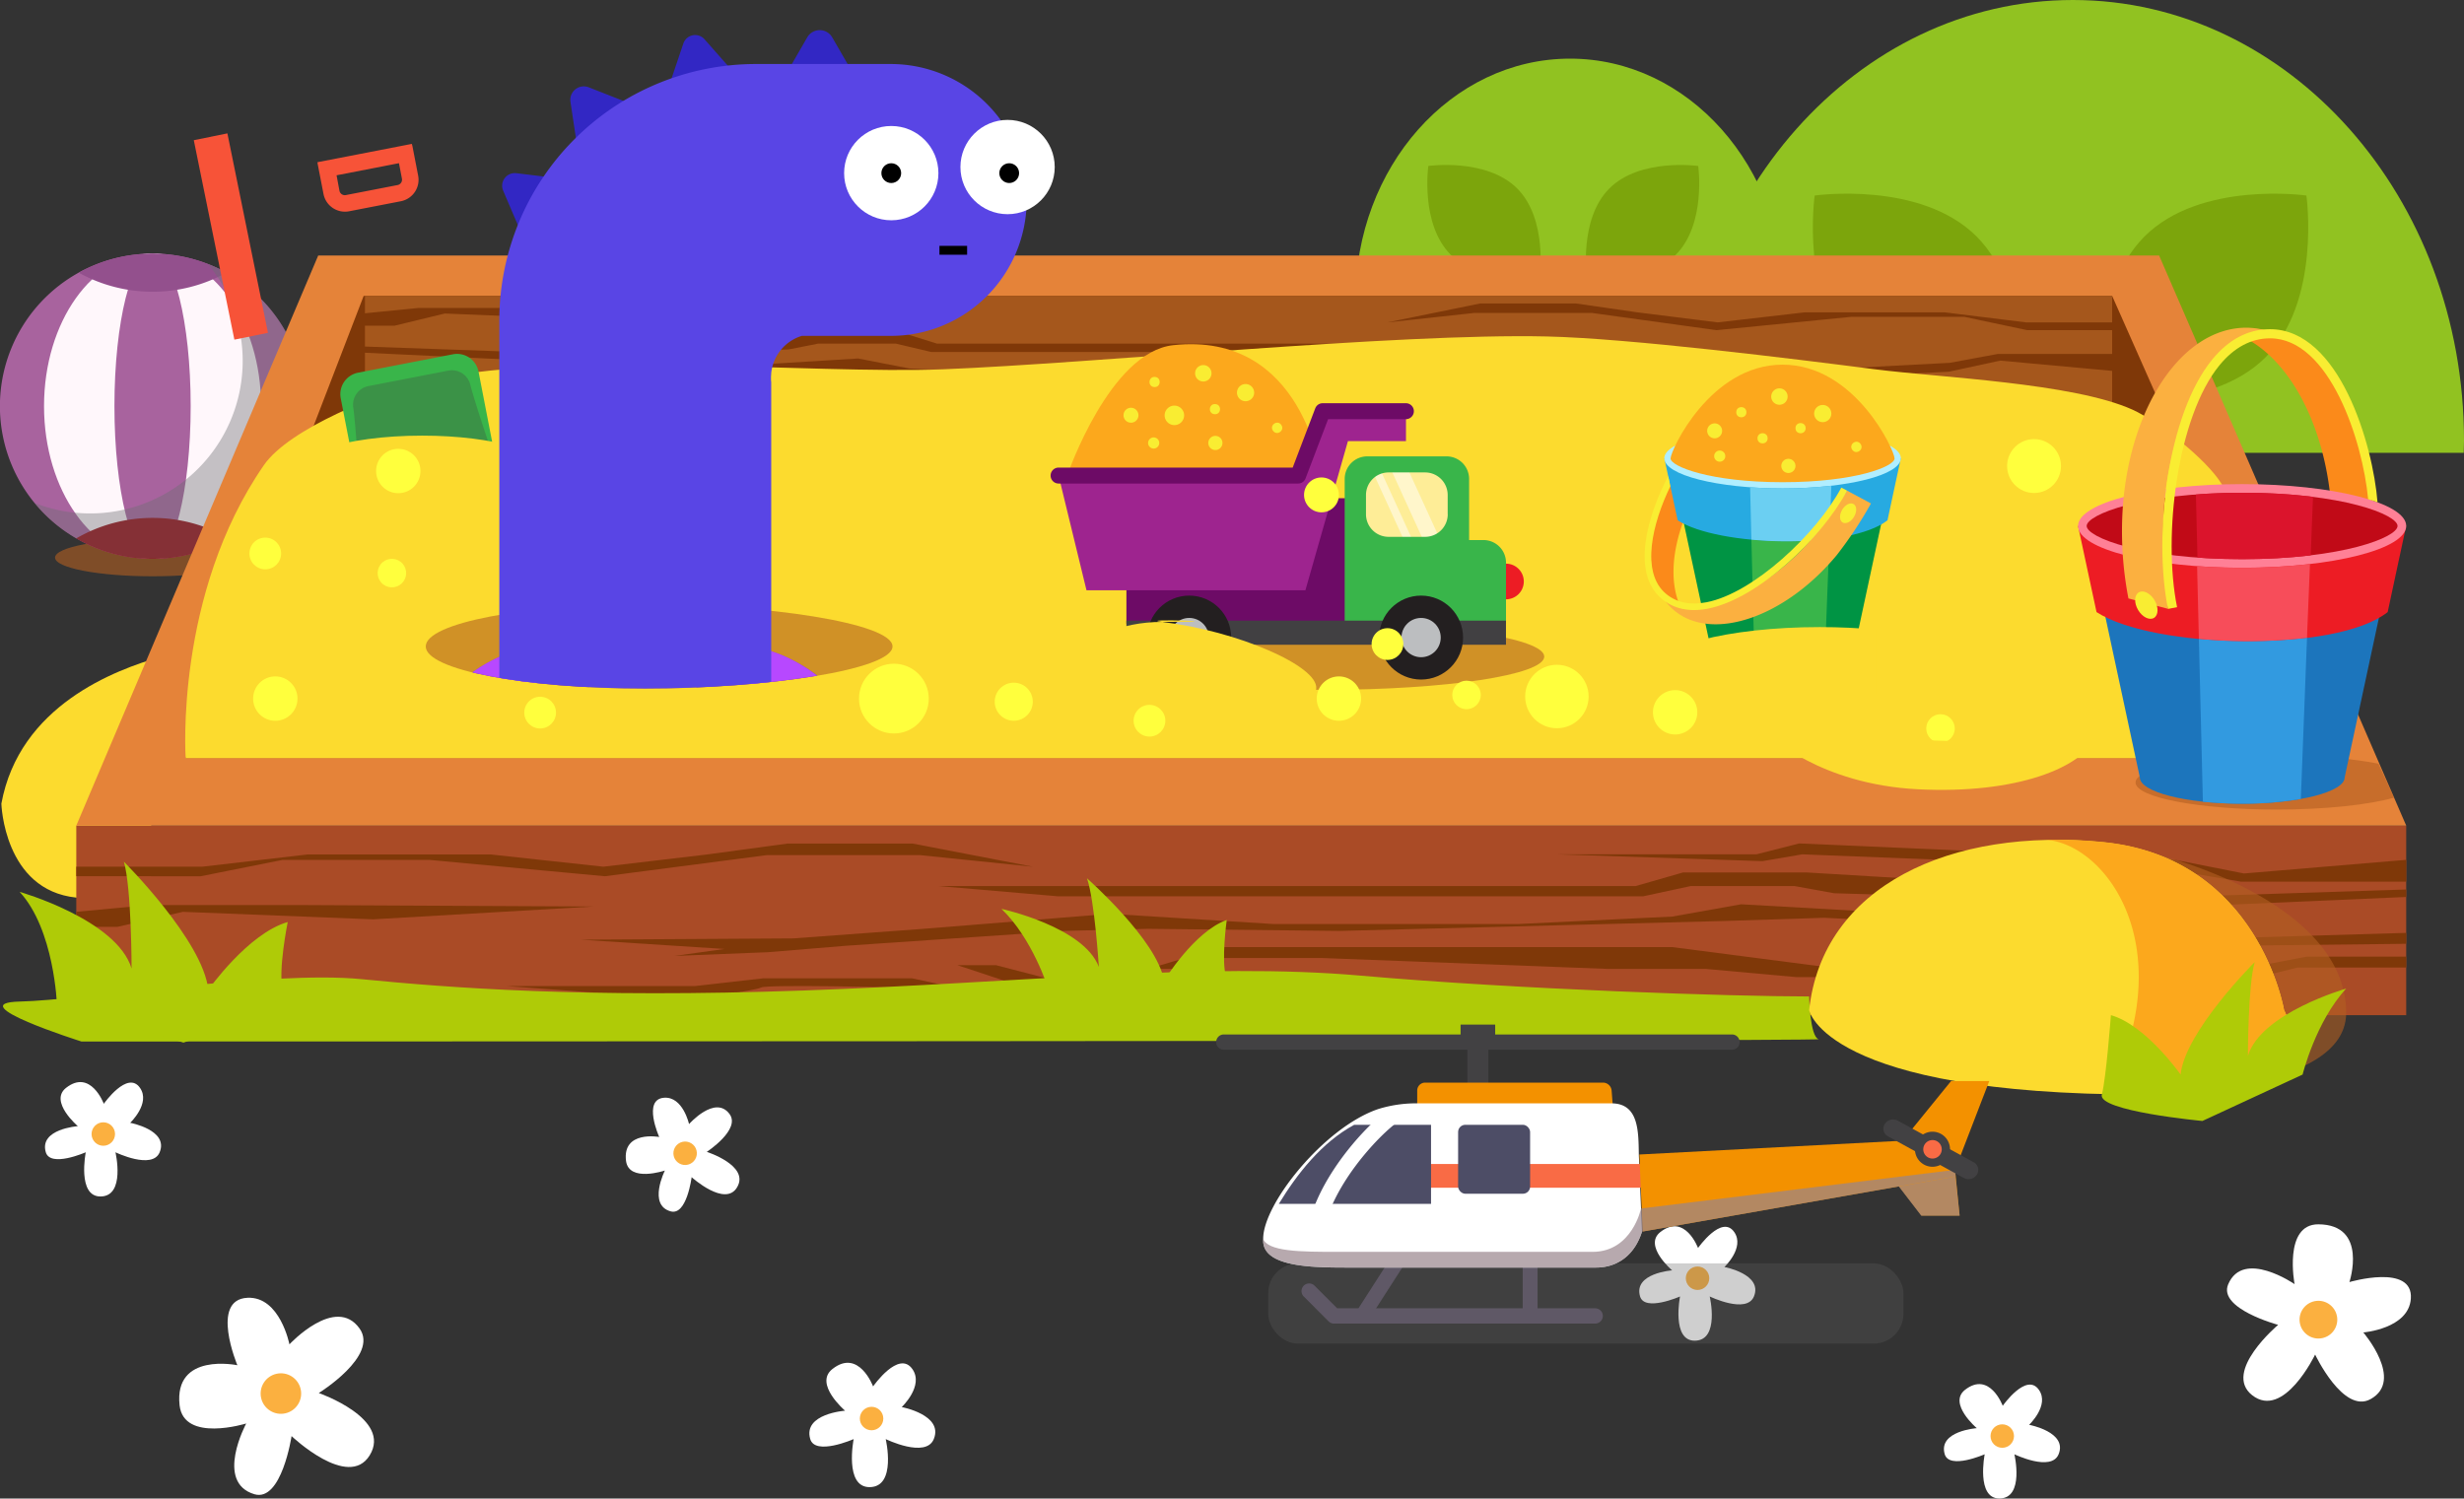
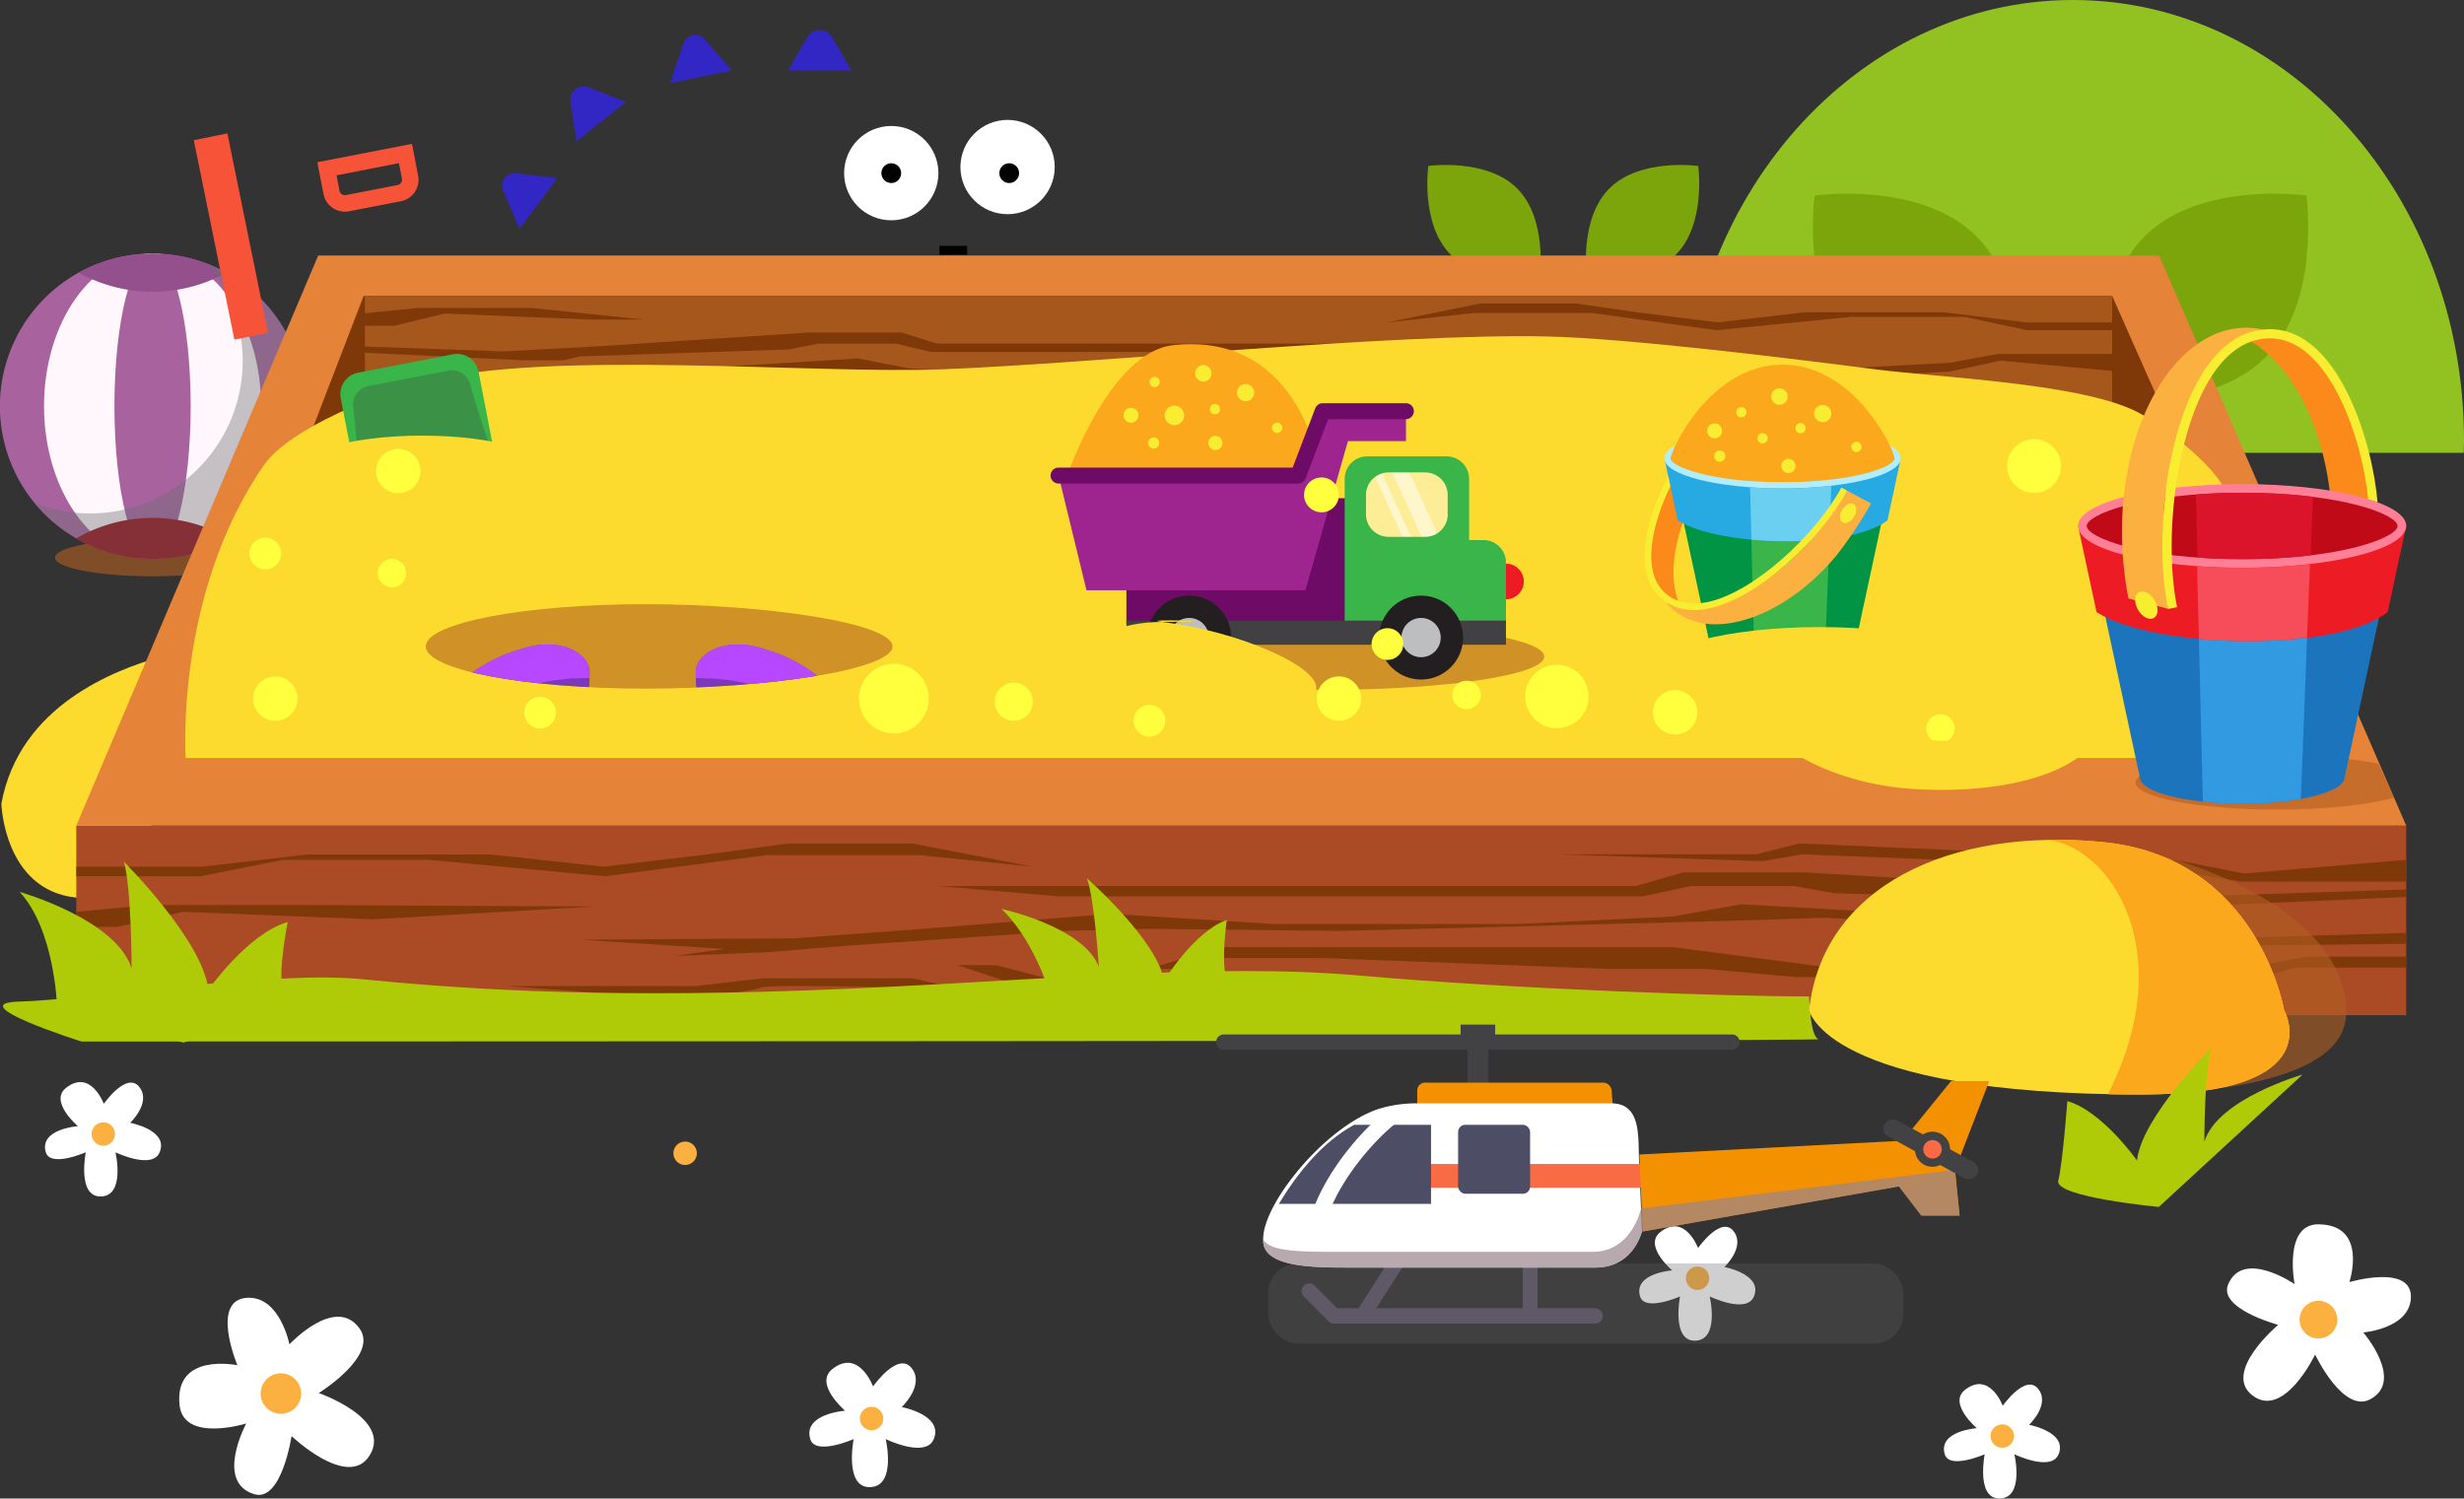
<svg xmlns="http://www.w3.org/2000/svg" viewBox="0 0 829.38 504.43">
  <rect x="0" y="0" width="829.38" height="504.43" fill="#333333" stroke="none" />
  <defs>
    <style>.cls-1,.cls-46,.cls-50{fill:none}.cls-2{isolation:isolate}.cls-3{fill:#91c221}.cls-4{fill:#7ca50c}.cls-5{fill:#b26022;opacity:.6}.cls-10,.cls-20,.cls-44,.cls-5,.cls-52{mix-blend-mode:multiply}.cls-6{fill:#a8639e}.cls-7{fill:#fff7fb}.cls-8{fill:#96060f}.cls-9{fill:#93508d}.cls-10{opacity:.4}.cls-11{fill:#6d6e71}.cls-12{fill:#fcdb2e}.cls-13{fill:#aa4b26}.cls-14{fill:#e58339}.cls-15{fill:#7f3808}.cls-16{fill:#a5571c}.cls-17{fill:#afcb07}.cls-18{fill:#f75338}.cls-19{fill:#39b54a}.cls-20,.cls-40{fill:#414042}.cls-20,.cls-44{opacity:.3}.cls-21,.cls-37{fill:#fff}.cls-22{fill:#fbb040}.cls-23{fill:#fb8a1a}.cls-24{fill:#009444}.cls-25{fill:#27aae1}.cls-26{fill:#b0eeff}.cls-27{fill:#fca81c}.cls-28{fill:#6bcff2}.cls-29{fill:#f9ed32}.cls-30{fill:#1c75bc}.cls-31{fill:#ed1c24}.cls-32{fill:#ff8096}.cls-33{fill:#c10a17}.cls-34{fill:#329ae0}.cls-35{fill:#f74d5a}.cls-36{fill:#db142c}.cls-37{opacity:.5}.cls-38{fill:#6d0b66}.cls-39{fill:#9e248f}.cls-41{fill:#231f20}.cls-42{fill:#bcbec0}.cls-43{fill:#ffff3d}.cls-45{fill:#5d5d5d}.cls-46{stroke:#5f5866;stroke-linecap:round;stroke-width:5px}.cls-46,.cls-50{stroke-miterlimit:10}.cls-47{fill:#424143}.cls-48{fill:#f39100}.cls-49{fill:#5f5866}.cls-50{stroke:#f96b45;stroke-width:7.99px}.cls-51{fill:#4d4d66}.cls-52{fill:#99858c;opacity:.7}.cls-53{fill:#f96b45}.cls-54{clip-path:url(#clip-path)}.cls-55{fill:#3227c4}.cls-56{fill:#7b38ba}.cls-57{fill:#b748ff}.cls-58{fill:#5945e5}.cls-59{fill:#9ec834}</style>
    <clipPath id="clip-path" transform="translate(-1103.31 -329.78)">
      <path class="cls-1" d="M1116.78 476.89c0-41.68 94.52-155.48 211.12-155.48S1539 435.21 1539 476.89c0-181.2-56.16 59.56-135.29 70.46 0 7.85-42.54 14.21-83.3 14.21s-73.81-6.36-73.81-14.21a2.88 2.88 0 0 1 .12-.79c-76.3-11.34-129.94-251.56-129.94-69.67z" />
    </clipPath>
  </defs>
  <title>obj-1</title>
  <g class="cls-2">
    <g id="Layer_1" data-name="Layer 1">
      <path class="cls-3" d="M1669.5 482.21c0-1.39-.09-2.76-.09-4.16 0-81.89 58.94-148.27 131.64-148.27s131.64 66.38 131.64 148.27c0 1.39-.06 2.77-.09 4.16h-263.1z" transform="translate(-1103.31 -329.78)" />
      <path class="cls-4" d="M1727.93 450.09c18.85 18.85 54.48 13.78 54.48 13.78s5.07-35.63-13.79-54.49-54.49-13.78-54.49-13.78-5.06 35.64 13.8 54.49zM1865.85 450.09c-18.85 18.85-54.49 13.78-54.49 13.78s-5.07-35.63 13.79-54.49 54.49-13.78 54.49-13.78 5.07 35.64-13.79 54.49z" transform="translate(-1103.31 -329.78)" />
-       <path class="cls-3" d="M1559.58 433.18c0-.76-.05-1.52-.05-2.28 0-44.95 32.35-81.38 72.26-81.38S1704 386 1704 430.9c0 .76 0 1.52-.05 2.28h-144.37z" transform="translate(-1103.31 -329.78)" />
      <path class="cls-4" d="M1591.65 415.56c10.35 10.35 29.91 7.57 29.91 7.57s2.78-19.56-7.57-29.91-29.91-7.57-29.91-7.57-2.78 19.56 7.57 29.91zM1667.36 415.56c-10.35 10.35-29.91 7.57-29.91 7.57s-2.78-19.56 7.57-29.91 29.91-7.57 29.91-7.57 2.77 19.56-7.57 29.91z" transform="translate(-1103.31 -329.78)" />
      <ellipse class="cls-5" cx="51.35" cy="187.7" rx="32.82" ry="6.29" />
      <path class="cls-6" d="M1206 466.5a51.36 51.36 0 1 1-51.36-51.35A51.35 51.35 0 0 1 1206 466.5z" transform="translate(-1103.31 -329.78)" />
      <ellipse class="cls-7" cx="51.35" cy="136.71" rx="36.53" ry="51.35" />
      <ellipse class="cls-6" cx="51.35" cy="136.71" rx="12.83" ry="51.35" />
      <path class="cls-8" d="M1129 511a51.28 51.28 0 0 0 51.34 0 51.28 51.28 0 0 0-51.34 0z" transform="translate(-1103.31 -329.78)" />
      <path class="cls-9" d="M1179.52 421.57a51.32 51.32 0 0 0-49.72 0 51.35 51.35 0 0 0 49.72 0z" transform="translate(-1103.31 -329.78)" />
      <path class="cls-10 cls-11" d="M1173.31 418.65a51.35 51.35 0 0 1-58.31 80.46 51.35 51.35 0 1 0 58.31-80.46z" transform="translate(-1103.31 -329.78)" />
      <path class="cls-12" d="M1157.66 550.8c-15.79 4.49-47.85 16.55-53.89 49.52 0 0 .83 29.1 25.21 31.61s28.68-40.56 28.68-40.56V550.8z" transform="translate(-1103.31 -329.78)" />
      <path class="cls-13" d="M25.68 277.92h784.25v63.81H25.68z" />
      <path class="cls-14" d="M107.11 86.01h619.65l83.17 191.91H25.68l81.43-191.91z" />
      <path class="cls-15" d="M779.87 255.16L710.95 99.61H122.41L62.5 255.16h717.37z" />
      <path class="cls-16" d="M122.84 99.61h588.11v49.3H122.84z" />
      <path class="cls-15" d="M809.93 296.78h-55.65l-21.61-3.67-66.88-3.21-59.16-2.31-13.38 2.29-68.94-2.29h66.88l14.41-3.67 126.56 5.52 23.14 4.59 54.63-4.59v7.34zM809.93 301.94l-73.66 3.21h-17.49l-7.21-1.6-94.25-2.87-13.27-2.41h-34.98l-15.95 3.44H356.08l-40.14-3.44h234.61l15.95-4.58h41.67l95.69 5.73 42.18 2.07 63.89-2.07v2.52zM809.93 322.03H776.4l-21.61 4.13h-135.3l-56.55-7.34H411.13l-12.35 3.67-12.35 3.67h11.32l14.4-3.67h32.93l96.21 3.67h32.92l30.36 2.75h155.88l12.86-3.21h36.62v-3.67zM25.68 291.75h42.39l35.51-4.13h61.51l38.01 4.13 35.01-4.13 27.01-3.67h42.01l40.51 7.8-38.01-3.9h-51.51l-54.52 7.11-59.02-5.5h-49.5l-27.52 5.5H25.68v-3.21zM25.68 306.94v5.05h13.88l22-5.05 64.02 2.53 74.22-4.32-100.22-.5H50.06l-24.38 2.29zM25.68 334.85v-5.04l44.43 2.52 45.27-2.52-35.24 5.04H25.68z" />
      <path class="cls-15" d="M809.93 317.7v-3.67l-62.86 1.84-39.09-4.59-121.94-6.88-23.1 4.13-52.01 2.52h-82.2l-55.16-3.44-62.76 5.05-43.74 3.22-71.51.44 48.29 3.12-16.83 2.34 31.45-1.25 26.39-2.18 73.07-4.98 28.5-.71 64.47.71 129.1-3.34 34.09-1.09 88.1 4.43 49.93 4.98 57.81-.65zM373.06 331.21l-15.92 2.52-15.83-2.52-19.08-6.32h12.99l24.36 6.32h13.48z" />
      <path class="cls-15" d="M1459.41 667.25c-1.22 0-22.33.73-22.33.73s-26.39-5.79-28.82-5.79-46.69-1.09-48.72 0-24 4.1-24 4.1l-61.71-4.58h63.33l23.14-2.62h49.93l27.61 5.89z" transform="translate(-1103.31 -329.78)" />
      <path class="cls-15" d="M714.1 119.14h-41.6l-16.15 2.99-49.99 2.62-44.22 1.89-10-1.87-51.52 1.87h49.99l10.76 2.99 94.6-4.5 17.3-3.74 40.83 3.74v-5.99zM121.49 118.67l55.06 2.62h13.08l5.38-1.31 70.45-2.35 9.92-1.96h26.14l11.92 2.81h147.28l29.99-2.81H315.37l-11.92-3.74H272.3l-71.52 4.68-31.53 1.68-47.76-1.68v2.06zM121.49 135.05h25.07l16.15 3.37h101.13l134.97-5.98 19.99 2.99h-24.61l-119.2 5.24H158.48l-9.61-2.62h-27.38v-3zM714.56 108.52h-32.59l-27.3-3.37h-47.29l-29.23 3.37-26.92-3.37-20.76-2.99h-32.3l-31.15 6.36 29.22-3.18h39.61l41.92 5.8 45.37-4.49h38.07l21.15 4.49h32.2v-2.62zM122.13 105.53v4.11h10.67l16.92-4.11 49.22 2.05h17.69l-37.69-3.92h-38.06l-18.75 1.87zM715.2 145.51v-4.11l-34.8 2.06-34.8-2.06 27.09 4.11h42.51zM121.49 131.52v-2.99l46.99 1.49 29.22-3.74 91.13-5.61 17.27 3.37 38.87 2.06h61.45l52.91 1.89h-69.48l-96.49-2.73-25.49-.88-65.85 3.61-37.32 4.06-43.21-.53z" />
      <path class="cls-15" d="M1615.31 470.2c.91 0 16.69.6 16.69.6s19.73-4.72 21.55-4.72 34.89-.89 36.41 0 17.9 3.35 17.9 3.35l46.12-3.74h-47.34l-17.3-2.14H1652l-20.63 4.81z" transform="translate(-1103.31 -329.78)" />
      <path class="cls-12" d="M1165.8 584.94s-3.76-55.14 26.35-98.6c8.61-12.42 38.92-24.26 53.55-28 42.39-11 131.34-2.53 175.09-4.25 50.82-2 152.3-12.2 203.14-11.05 27.75.63 83 7.52 110.5 11.05 21.76 2.79 66.7 4.58 86.7 13.6 8.8 4 24.58 16.49 29.75 24.65 32.3 50.94 19.68 92.65 19.68 92.65H1165.8z" transform="translate(-1103.31 -329.78)" />
      <path class="cls-17" d="M1712.25 665.21c-25.38 0-97.68-2.33-150.79-7s-114.1 2.39-187.82 5-118.8-.89-148.84-3.84-94.22 7.11-114.75 7.55 20.66 13.45 20.66 13.45 587.7 0 584.76-.78-3.22-14.38-3.22-14.38z" transform="translate(-1103.31 -329.78)" />
      <path class="cls-5" d="M1797.95 612.48c27.48 0 95.08 19.45 95.08 58.24 0 30.23-80 27.39-80 27.39z" transform="translate(-1103.31 -329.78)" />
      <path class="cls-18" transform="rotate(-11.5 -1087.975 6005.266)" d="M1229.93 396.72h11.54v68.51h-11.54z" />
      <path class="cls-19" d="M1223.85 455.23l31.91-6.19a7.36 7.36 0 0 1 8.62 5.82l5.09 26.23-46.36 9-5.11-26.24a7.36 7.36 0 0 1 5.85-8.62z" transform="translate(-1103.31 -329.78)" />
      <path class="cls-20" d="M1227.2 459.77l27.14-5.26a6.39 6.39 0 0 1 7.33 5c1.41 5.54 6.92 21.81 6.92 21.81l-44.5 8.63s-1.06-17.13-1.84-22.79a6.39 6.39 0 0 1 4.95-7.39z" transform="translate(-1103.31 -329.78)" />
      <path class="cls-18" d="M1210.3 385.29l1.9 9.79a7.36 7.36 0 0 0 8.62 5.82l17.42-3.38a7.36 7.36 0 0 0 5.82-8.62l-1.9-9.79a7.54 7.54 0 0 0-.24-.89l-31.75 6.16a7.16 7.16 0 0 0 .13.91zm6.3 3.5l21-4.08 1 5.2a1.84 1.84 0 0 1-1.46 2.16l-17.42 3.38a1.84 1.84 0 0 1-2.15-1.46z" transform="translate(-1103.31 -329.78)" />
      <path class="cls-12" d="M1276.11 488.37l-56.58 6.27-6.27-14c7.53-2.57 19.12-4.22 32.15-4.22 12.21 0 23.17 1.45 30.7 3.75v8.23z" transform="translate(-1103.31 -329.78)" />
      <path class="cls-21" d="M1138.25 701.34s8-11.43 12.19-5.35c3.62 5.21-3.31 11.75-3.31 11.75s13 2.42 9.92 9.92c-2.47 6-14.88 0-14.88 0s3.47 14.8-5 14.88c-7.94.08-5-14.88-5-14.88s-11.94 5.26-13.46-.05c-2.23-7.81 10.8-8.74 10.8-8.74s-9.72-8.28-4-12.87c8.3-6.55 12.74 5.34 12.74 5.34z" transform="translate(-1103.31 -329.78)" />
      <circle class="cls-22" cx="34.77" cy="381.74" r="3.95" />
      <path class="cls-21" d="M1777.43 803s8-11.43 12.19-5.35c3.62 5.21-3.31 11.75-3.31 11.75s13 2.42 9.92 9.92c-2.47 6-14.88 0-14.88 0s3.47 14.8-5 14.88c-7.94.08-5-14.88-5-14.88s-11.94 5.26-13.46-.05c-2.23-7.81 10.8-8.74 10.8-8.74s-9.72-8.28-4-12.87c8.31-6.53 12.74 5.34 12.74 5.34z" transform="translate(-1103.31 -329.78)" />
      <circle class="cls-22" cx="673.96" cy="483.41" r="3.95" />
      <path class="cls-21" d="M1674.87 749.88s8-11.43 12.19-5.35c3.62 5.21-3.31 11.75-3.31 11.75s13 2.42 9.93 9.92c-2.47 6-14.88 0-14.88 0s3.47 14.8-5 14.88c-7.94.08-5-14.88-5-14.88s-11.94 5.26-13.46-.05c-2.23-7.81 10.8-8.74 10.8-8.74s-9.72-8.28-4-12.87c8.29-6.54 12.73 5.34 12.73 5.34z" transform="translate(-1103.31 -329.78)" />
      <circle class="cls-22" cx="571.39" cy="430.28" r="3.95" />
      <path class="cls-21" d="M1183.21 789.35s-9.32-22.16 3.44-22.71c10.93-.47 14.08 15.67 14.08 15.67s15.52-16.71 23.62-5.31c6.53 9.18-13.74 21.7-13.74 21.7s24.78 8.61 17.12 21c-7.22 11.65-26.28-6.5-26.28-6.5s-3.35 22.26-12.5 19.57c-13.45-4-2.77-23.81-2.77-23.81s-21 6.53-22.42-6.12c-1.96-18 19.45-13.49 19.45-13.49z" transform="translate(-1103.31 -329.78)" />
      <circle class="cls-22" cx="1197.91" cy="798.99" r="6.82" transform="rotate(-57.66 346.57 1636.305)" />
      <path class="cls-21" d="M1894.12 761.35s21.5-6.32 20.68 5.56c-.7 10.18-16 11.4-16 11.4s13.86 16.12 2.45 22.44c-9.19 5.09-18.67-15-18.67-15s-10.56 22.05-21.21 13.67c-10-7.9 8.76-23.67 8.76-23.67s-20.27-5.42-16.82-13.63c5.06-12 22.35-.08 22.35-.08s-3.85-20.17 8-20.13c16.87.09 10.46 19.44 10.46 19.44z" transform="translate(-1103.31 -329.78)" />
      <circle class="cls-22" cx="1883.65" cy="773.95" r="6.35" transform="rotate(-51.23 988.15 1759.67)" />
-       <path class="cls-21" d="M1325.2 712.51s-5.72-12.7 1.66-13.21c6.33-.44 8.38 8.87 8.38 8.87s8.75-9.91 13.61-3.42c3.92 5.22-7.64 12.77-7.64 12.77s14.48 4.62 10.22 11.9c-4 6.86-15.32-3.38-15.32-3.38s-1.61 12.94-7 11.52c-7.85-2.09-2-13.76-2-13.76s-12.09 4.09-13.08-3.22c-1.3-10.37 11.17-8.07 11.17-8.07z" transform="translate(-1103.31 -329.78)" />
      <circle class="cls-22" cx="1333.85" cy="717.89" r="3.95" transform="rotate(-59.1 491.476 1526.053)" />
      <path class="cls-5" d="M1246.62 547.38c0 7.85 33 14.21 73.81 14.21s83.3-6.36 83.3-14.21-42.54-14.21-83.3-14.21-73.81 6.36-73.81 14.21z" transform="translate(-1103.31 -329.78)" />
      <ellipse class="cls-5" cx="445.98" cy="221.02" rx="73.81" ry="11.19" />
      <path class="cls-23" d="M1683 483.33h-12.57c-13.53 19.68-15.53 41.74-3.87 51.4a19 19 0 0 0 4.28 2.66c-8.51-12.11-3.95-34.65 11.64-53.47z" transform="translate(-1103.31 -329.78)" />
      <path class="cls-24" d="M1665.82 486.05l12.67 59c0 3.52 11.12 6.37 24.83 6.37s24.84-2.85 24.84-6.37l12.67-59h-75z" transform="translate(-1103.31 -329.78)" />
      <path class="cls-25" d="M1663.53 484.06l4.48 20.86c13.65 8.88 58 10 70.63 0l4.48-20.86h-79.59z" transform="translate(-1103.31 -329.78)" />
      <ellipse class="cls-26" cx="600.01" cy="154.27" rx="39.8" ry="10.14" />
      <path class="cls-27" d="M1703.32 492.1c-24.39 0-37.7-5.32-37.7-8s13.31-31.57 37.7-31.57 37.7 28.84 37.7 31.57-13.3 8-37.7 8z" transform="translate(-1103.31 -329.78)" />
      <path class="cls-19" d="M1692.83 511.44l1 39.5a90.74 90.74 0 0 0 9.5.48 82.05 82.05 0 0 0 14.26-1.16l1.5-39.09a124.73 124.73 0 0 1-26.26.27z" transform="translate(-1103.31 -329.78)" />
      <path class="cls-28" d="M1692.4 493.81l.43 17.63a124.73 124.73 0 0 0 26.22-.26l.69-17.89a144 144 0 0 1-16.44.91c-3.78 0-7.44-.14-10.9-.39z" transform="translate(-1103.31 -329.78)" />
      <path class="cls-22" d="M1663.51 531.6a19 19 0 0 0 3.41 3.72c12.82 10.63 37.29 2.26 54.66-18.7a136.33 136.33 0 0 0 11.5-17.37l-8-4.29c-3.23 4.48-6.94 10.19-11.16 15.28-15.62 18.81-36.92 27.47-50.41 21.36z" transform="translate(-1103.31 -329.78)" />
      <ellipse class="cls-29" cx="1725.46" cy="502.65" rx="3.61" ry="2.32" transform="rotate(-59.07 882.654 1311.44)" />
      <path class="cls-29" d="M1723.1 493.91c-8.41 15.68-29.58 35.51-45.32 38.59-5.52 1.08-10.11.14-13.65-2.8-8.73-7.24-4.61-23.82 1.42-36.25l-.73-3.4c-6.88 13.07-12.71 32.57-2.11 41.35 4.08 3.38 9.29 4.48 15.49 3.26 16.82-3.29 38.19-23.57 46.85-39.72z" transform="translate(-1103.31 -329.78)" />
      <circle class="cls-29" cx="598.95" cy="133.49" r="2.77" />
      <circle class="cls-29" cx="1728.18" cy="480.2" r="1.71" transform="rotate(-36.99 683.596 1964.514)" />
      <circle class="cls-29" cx="586.13" cy="138.76" r="1.71" />
      <circle class="cls-29" cx="577.15" cy="145.03" r="2.52" />
      <circle class="cls-29" cx="606.07" cy="144.13" r="1.71" />
      <circle class="cls-29" cx="578.86" cy="153.54" r="1.88" />
      <circle class="cls-29" cx="613.53" cy="139.21" r="2.9" />
      <circle class="cls-29" cx="601.97" cy="156.83" r="2.39" />
      <circle class="cls-29" cx="593.28" cy="147.54" r="1.71" />
      <path class="cls-12" d="M1667.84 563.35h67v-21.62c-5.93-.56-12.31-.86-19-.86-31.1 0-56.31 6.61-56.31 14.77.03 2.82 3.06 5.46 8.31 7.71z" transform="translate(-1103.31 -329.78)" />
      <path class="cls-5" d="M1903.89 586.85c-8.65-1.72-20.78-2.78-34.21-2.78-26.26 0-47.55 4.08-47.55 9.11s21.29 9.11 47.55 9.11c16.44 0 30.93-1.6 39.47-4z" transform="translate(-1103.31 -329.78)" />
      <path class="cls-23" d="M1888.34 508.81c0-33.91-15.1-62-34.92-67.44a26.29 26.29 0 0 1 6.93-1c23.11 0 41.85 30.62 41.85 68.4s-18.74 68.4-41.85 68.4a26.29 26.29 0 0 1-6.93-1c19.82-5.32 34.92-33.45 34.92-67.36z" transform="translate(-1103.31 -329.78)" />
      <path class="cls-30" d="M1806 509.6l17.58 81.88c0 4.88 15.43 8.84 34.47 8.84s34.47-4 34.47-8.84l17.58-81.88H1806z" transform="translate(-1103.31 -329.78)" />
      <path class="cls-31" d="M1802.78 506.82l6.22 29c18.95 12.33 80.49 13.89 98 0l6.22-29h-110.44z" transform="translate(-1103.31 -329.78)" />
      <ellipse class="cls-32" cx="754.7" cy="177.04" rx="55.23" ry="14.08" />
      <path class="cls-33" d="M1858 518c-33.85 0-52.32-7.38-52.32-11.17s18.47-11.17 52.32-11.17 52.32 7.38 52.32 11.17S1891.86 518 1858 518z" transform="translate(-1103.31 -329.78)" />
      <path class="cls-34" d="M1843.45 544.83l1.35 54.82a125.75 125.75 0 0 0 13.18.67 114 114 0 0 0 19.79-1.6l2.08-54.25a173.16 173.16 0 0 1-36.4.36z" transform="translate(-1103.31 -329.78)" />
      <path class="cls-35" d="M1842.85 520.36l.6 24.47a173.16 173.16 0 0 0 36.39-.36l1-24.83a199.84 199.84 0 0 1-22.84 1.26c-5.27 0-10.34-.19-15.15-.54z" transform="translate(-1103.31 -329.78)" />
      <path class="cls-36" d="M1858.17 495.65c-5.68 0-10.92.21-15.72.58l.26 10.59.07 2.78.19 7.86c4.66.34 9.72.53 15.2.53a195.26 195.26 0 0 0 22.93-1.27l.27-7.12.11-2.78.38-9.81a193.69 193.69 0 0 0-23.69-1.36z" transform="translate(-1103.31 -329.78)" />
      <path class="cls-22" d="M1866.35 441.09a26.29 26.29 0 0 0-6.93-1c-23.11 0-41.85 30.62-41.85 68.4a118.78 118.78 0 0 0 2.17 22.74l13.31 3.48c-.51-7.65-1.61-17-1.61-26.22 0-33.86 15.1-61.99 34.91-67.4z" transform="translate(-1103.31 -329.78)" />
      <path class="cls-29" d="M1833.05 534.76c-5-24.93-.18-65.53 14.88-83.94 5.55-6.79 12.1-10.23 19.45-10.23 23.38 0 34.7 39 36.2 58.28l-1.35-.48-1.81-.58c-1.8-19.53-13-54.14-33-54.14-6.38 0-12.12 3.06-17.06 9.1-14.1 17.24-19.15 57.18-14.25 81.38z" transform="translate(-1103.31 -329.78)" />
      <ellipse class="cls-29" cx="1825.04" cy="525.5" rx="3.22" ry="5" transform="rotate(-30.7 687.617 2372.895)" />
      <path class="cls-37" d="M458.44 157.68h30.86v25.82h-30.86z" />
      <path class="cls-27" d="M1462.68 489.43s14.2-41.12 35.5-43.45c43.94-4.82 49.77 43.45 49.77 43.45h-85.27z" transform="translate(-1103.31 -329.78)" />
      <path class="cls-31" d="M1610.22 519.52a6 6 0 1 1 0 12v-12z" transform="translate(-1103.31 -329.78)" />
      <path class="cls-37" d="M479.98 183.78h5.76l-12.55-27.41h-5.75l12.54 27.41zM473.71 184.29h2.88l-12.54-27.41h-2.88l12.54 27.41z" />
      <path class="cls-38" d="M379.15 167.71h73.92v42.24h-73.92z" />
      <path class="cls-19" d="M1602.62 511.57h-4.81V491a7.6 7.6 0 0 0-7.6-7.6h-26.68a7.6 7.6 0 0 0-7.6 7.6v48.72h54.3v-20.54a7.6 7.6 0 0 0-7.61-7.61zm-12-8.68a7.6 7.6 0 0 1-7.6 7.6h-12.32a7.6 7.6 0 0 1-7.6-7.6v-6.48a7.6 7.6 0 0 1 7.6-7.6h12.3a7.6 7.6 0 0 1 7.6 7.6v6.48z" transform="translate(-1103.31 -329.78)" />
      <path class="cls-39" d="M365.71 198.69h73.69l14.31-50.19h19.54v-10.09h-28.03l-8.24 21.67h-80.66l9.39 38.61z" />
      <path class="cls-38" d="M1540.28 492.55h-80.65a2.68 2.68 0 0 1 0-5.37h78.8l7.59-19.94a2.68 2.68 0 0 1 2.51-1.73h28a2.68 2.68 0 0 1 0 5.37h-26.18l-7.59 19.94a2.68 2.68 0 0 1-2.48 1.73z" transform="translate(-1103.31 -329.78)" />
      <path class="cls-40" d="M379.15 208.92h127.76v8.12H379.15z" />
      <circle class="cls-41" cx="400.29" cy="214.62" r="14.13" />
      <circle class="cls-42" cx="400.29" cy="214.62" r="6.61" />
      <circle class="cls-41" cx="478.34" cy="214.62" r="14.13" />
      <circle class="cls-42" cx="478.34" cy="214.62" r="6.61" />
      <circle class="cls-29" cx="1508.24" cy="455.4" r="2.77" transform="rotate(-86.79 782.258 873.936)" />
      <circle class="cls-29" cx="1533.18" cy="473.75" r="1.71" transform="rotate(-33.78 438.547 2125.71)" />
      <circle class="cls-29" cx="1492.05" cy="458.41" r="1.71" transform="rotate(-86.8 765.952 876.913)" />
      <circle class="cls-29" cx="1484" cy="469.57" r="2.52" transform="rotate(-86.8 757.97 888.033)" />
      <circle class="cls-29" cx="1512.34" cy="467.54" r="1.71" transform="rotate(-86.8 786.262 886.033)" />
      <circle class="cls-29" cx="1491.56" cy="478.87" r="1.88" transform="rotate(-86.8 765.59 897.313)" />
      <circle class="cls-29" cx="1522.48" cy="461.92" r="2.9" transform="rotate(-86.8 796.517 880.357)" />
      <circle class="cls-29" cx="1512.34" cy="478.87" r="2.39" transform="rotate(-86.79 786.33 897.416)" />
      <circle class="cls-29" cx="1498.5" cy="469.57" r="3.29" transform="rotate(-86.8 772.547 887.997)" />
      <path class="cls-12" d="M1494.46 539.13c29.08 0-9.77-1.18 0 0 25.28 3 52.8 14.91 51.88 22.49s-29.91 8-55.19 5c-8.59-1-30.56-2.71-37.28-4.77.01-.05 11.51-22.72 40.59-22.72z" transform="translate(-1103.31 -329.78)" />
      <circle class="cls-43" cx="524.05" cy="234.46" r="10.68" />
      <circle class="cls-43" cx="341.23" cy="236.21" r="6.41" />
      <circle class="cls-43" cx="493.63" cy="233.93" r="4.8" />
      <circle class="cls-43" cx="653.17" cy="245.22" r="4.8" />
      <circle class="cls-43" cx="1235.24" cy="522.73" r="4.8" transform="rotate(-53.03 353.038 1463.56)" />
      <circle class="cls-43" cx="134.06" cy="158.55" r="7.47" />
      <circle class="cls-43" cx="300.88" cy="235.16" r="11.74" />
      <circle class="cls-43" cx="92.67" cy="235.16" r="7.47" />
      <circle class="cls-43" cx="89.29" cy="186.31" r="5.34" />
      <circle class="cls-43" cx="467.02" cy="216.8" r="5.34" />
      <circle class="cls-43" cx="181.81" cy="239.88" r="5.34" />
      <circle class="cls-43" cx="444.81" cy="166.59" r="5.87" />
      <circle class="cls-43" cx="1667.23" cy="569.67" r="7.47" transform="rotate(-53.03 784.92 1510.52)" />
      <circle class="cls-43" cx="450.68" cy="235.16" r="7.47" />
      <circle class="cls-43" cx="386.91" cy="242.61" r="5.34" />
      <circle class="cls-43" cx="684.66" cy="156.88" r="9.07" />
      <path class="cls-21" d="M1397.19 796.48s8.65-12.43 13.24-5.82c3.94 5.66-3.6 12.77-3.6 12.77s14.12 2.63 10.79 10.78c-2.69 6.57-16.18 0-16.18 0s3.77 16.08-5.39 16.17c-8.63.09-5.4-16.17-5.4-16.17s-13 5.72-14.63-.06c-2.43-8.49 11.74-9.5 11.74-9.5s-10.56-9-4.3-14c8.91-7.09 13.73 5.83 13.73 5.83z" transform="translate(-1103.31 -329.78)" />
      <path class="cls-17" d="M1122.48 668s-.86-25.32-12.56-38c0 0 32.67 9.3 37.68 25.79 0 0 0-27.06-2.59-35.94 0 0 26.74 26.64 28.41 43.13 0 0 13.37-19 26.74-22.83 0 0-3.34 16.49-1.67 22.83s-33.42 17.76-33.42 17.76zM1456.07 662.35s-5.24-16.66-15.66-26.62c0 0 27.72 6 32.77 19.53 0 0-1.42-22.56-4-29.83 0 0 23.69 20.81 25.95 34.47 0 0 10.15-16.56 21.1-20.44 0 0-1.92 13.92-.2 19.12S1489 675.14 1489 675.14z" transform="translate(-1103.31 -329.78)" />
      <path class="cls-12" d="M1872.11 669.81s-8.5-51.14-60.53-56.49-94.87 15-99.32 56.49c0 0 5.3 28.41 112.16 28.41 63.92 0 47.69-28.41 47.69-28.41z" transform="translate(-1103.31 -329.78)" />
      <path class="cls-27" d="M1813 698.1c.38-1 .79-1.93 1.28-3 22.44-47.42-2.1-81-22.18-82.62a154.64 154.64 0 0 1 19.49.79c52 5.36 60.53 56.49 60.53 56.49s16.24 28.41-47.69 28.41c-3.97.05-7.77.01-11.43-.07z" transform="translate(-1103.31 -329.78)" />
      <path class="cls-12" d="M1808.78 577.73c-4.4 10.4-26.58 19.43-59.88 17.74s-50-18.27-50-18.27l60 2 47.08-4.24z" transform="translate(-1103.31 -329.78)" />
-       <path class="cls-17" d="M1878.36 691.5s4.4-17.81 14.67-28.94c0 0-28.67 8.16-33.07 22.63 0 0 0-23.75 2.27-31.54 0 0-23.47 23.38-24.93 37.85 0 0-11.73-16.7-23.46-20 0 0-1.59 21.2-3.05 26.76s33.85 8.86 33.85 8.86z" transform="translate(-1103.31 -329.78)" />
+       <path class="cls-17" d="M1878.36 691.5c0 0-28.67 8.16-33.07 22.63 0 0 0-23.75 2.27-31.54 0 0-23.47 23.38-24.93 37.85 0 0-11.73-16.7-23.46-20 0 0-1.59 21.2-3.05 26.76s33.85 8.86 33.85 8.86z" transform="translate(-1103.31 -329.78)" />
      <circle class="cls-22" cx="293.37" cy="477.51" r="3.95" />
      <rect class="cls-44 cls-45" x="426.88" y="425.29" width="213.81" height="27" rx="10" ry="10" />
      <path class="cls-46" d="M515.04 425.29v16.1M469.93 425.29l-10.34 16.1" />
      <path class="cls-47" d="M493.92 349.06h7.07v18.07h-7.07z" />
      <path class="cls-47" d="M491.63 344.9h11.65v6.25h-11.65z" />
      <path class="cls-47" d="M1512.67 680.57a2.57 2.57 0 0 0 2.57 2.57h171.06a2.57 2.57 0 0 0 2.57-2.57 2.57 2.57 0 0 0-2.57-2.57h-171.06a2.57 2.57 0 0 0-2.57 2.57z" transform="translate(-1103.31 -329.78)" />
      <path class="cls-48" d="M1580.35 708.85a2.67 2.67 0 0 0 2.66 2.66h61.23a2.43 2.43 0 0 0 2.46-2.65l-.92-12a2.93 2.93 0 0 0-2.87-2.65H1583a2.67 2.67 0 0 0-2.66 2.66v12z" transform="translate(-1103.31 -329.78)" />
      <path class="cls-49" d="M1552.34 775.32h87.91a2.57 2.57 0 1 0 0-5.14h-86.85l-7.61-7.61a2.57 2.57 0 0 0-3.64 3.64l8.36 8.36a2.57 2.57 0 0 0 1.83.75z" transform="translate(-1103.31 -329.78)" />
      <path class="cls-21" d="M1656 744.38c-2.38 7.65-8 12.09-15.5 12.09h-84c-11.92 0-27.61-.3-28-8.74v-1c0-11.72 20.49-37.4 38.68-43.61a42.9 42.9 0 0 1 13.24-1.93h65.29c9.26 0 9.1 9.48 9.23 17.34" transform="translate(-1103.31 -329.78)" />
      <path class="cls-50" d="M552.36 395.82h-32.94M519.42 395.82h-61.23" />
      <path class="cls-48" d="M640.42 383.98l16.3-20.07h12.86l-11.51 29.88 1.53 15.39h-12.86l-7.55-9.82-86.27 15.19-.38-8.86-.37-8.66-.17-3.98-.19-4.42 88.61-4.65z" />
      <path class="cls-51" d="M1585 708.41h-25.87c-11.06 6-19.35 16.73-25.37 26.62H1585v-26.62z" transform="translate(-1103.31 -329.78)" />
      <rect class="cls-51" x="490.8" y="378.63" width="24.23" height="23.21" rx="2.42" ry="2.42" />
      <path class="cls-21" d="M1549.87 740.23c5.39-16.93 22.58-33.09 26.08-34 0 0-4.38-3.83-7.22-1.5-8 6.53-19.73 20.38-24 34a1.37 1.37 0 0 0-.06.2z" transform="translate(-1103.31 -329.78)" />
      <path class="cls-52" d="M1528.38 746.56c1.41 4.58 12.69 4.62 25.14 4.62h85.85c13.31 0 16.31-14.6 16.31-14.6l105.65-13 .26 2.2-105.59 18.6c-2.38 7.65-8 12.09-15.5 12.09h-84c-11.92 0-27.61-.3-28-8.74v-1c-.13-.08-.12-.13-.12-.17z" transform="translate(-1103.31 -329.78)" />
      <path class="cls-52" d="M1762.91 739H1750l-7.55-9.82 19.08-3.38z" transform="translate(-1103.31 -329.78)" />
      <path class="cls-47" d="M1737.72 708.15a2.93 2.93 0 0 0 1.1 4.16l25.52 14a3.33 3.33 0 0 0 4.38-1.14 2.94 2.94 0 0 0-1.09-4.16l-25.52-14a3.33 3.33 0 0 0-4.38 1.14z" transform="translate(-1103.31 -329.78)" />
      <path class="cls-47" d="M1759.47 715.08a5.9 5.9 0 1 0-4.11 7.24 5.87 5.87 0 0 0 4.11-7.24z" transform="translate(-1103.31 -329.78)" />
      <path class="cls-53" d="M1756.79 715.84a3.11 3.11 0 1 0-2.17 3.82 3.1 3.1 0 0 0 2.17-3.82z" transform="translate(-1103.31 -329.78)" />
      <g class="cls-54">
        <path class="cls-55" d="M1389.89 353.53l-6.46-11.18a4.85 4.85 0 0 0-8.4 0l-6.45 11.18h21.31zM1349.73 353.53l-9.28-10.53a4.2 4.2 0 0 0-7.13 1.43l-4.49 13.31zM1314 364.09l-12.53-4.92a4.53 4.53 0 0 0-6.14 4.89l2 13.31zM1290.95 389.76l-13.85-1.68a4.25 4.25 0 0 0-4.42 5.89l5.47 12.83z" transform="translate(-1103.31 -329.78)" />
        <path class="cls-56" d="M1304.59 600.41c0 16.41-.37 32.82.14 49.22 0 1.46.13 2.91.23 4.36.07 1-.25 2.29 1.15 2.09a37 37 0 0 1 4.53-.43c11-.18 11 16.93 0 17.11-9.85.16-19 .72-21.83-11-1.93-7.93-1.36-16.79-1.45-24.86-.14-12.15.1-24.31.12-36.47.02-11.05 17.13-11.05 17.11-.02zM1372.83 593.09a25.22 25.22 0 0 0 4.74 9.48c2.06 2.54 4.84 4.62 7.85 4.62h3.58c3 0 5.69-2.26 7.51-5.89a21.92 21.92 0 0 0 .82-14.67s-.23-.91-.62-2.38-1.19-3.62-2.25-6.11a52.71 52.71 0 0 0-11.4-16.86 53.43 53.43 0 0 0-17.12-11.17c-2.53-1-4.67-1.59-6.16-2.09a14.14 14.14 0 0 0-1.73-.46l-.61-.13a22.85 22.85 0 0 0-8.06-.56 16.91 16.91 0 0 0-6.44 1.8c-3.56 1.89-5.52 4.58-5.45 7.59l.07 3.56c.07 3 1.93 5.78 4.54 7.8a26.49 26.49 0 0 0 4.37 2.71 29.8 29.8 0 0 0 5 1.74 10.5 10.5 0 0 1 1.43.35c.85.31 2.13.66 3.56 1.2a28 28 0 0 1 8.79 5.71 27.24 27.24 0 0 1 5.91 8.79c.6 1.41 1 2.7 1.32 3.54z" transform="translate(-1103.31 -329.78)" />
        <path class="cls-57" d="M1337.5 558v-1.78c-.07-3 1.89-5.7 5.45-7.59a16.91 16.91 0 0 1 6.44-1.8 22.9 22.9 0 0 1 8.06.56l.61.14a13.22 13.22 0 0 1 1.73.45c1.49.5 3.63 1.11 6.16 2.09a53.36 53.36 0 0 1 17.05 11.2 52.66 52.66 0 0 1 11.4 16.84c1.06 2.49 1.71 4.6 2.25 6.07l.62 2.32a22.31 22.31 0 0 1-.82 14.8c-1.82 3.63-4.51 5.89-7.51 5.89h-1.78s0-1.5-.11-3.67c0-1.09-.13-2.53-.29-4-.08-.75-.16-1.62-.25-2.46s-.3-1.75-.46-2.66a56.63 56.63 0 0 0-1.36-5.87c-.27-1-.7-2.05-1.06-3.11l-.57-1.6-.73-1.57c-.53-1-.93-2.16-1.58-3.17l-1.88-3.1-2.25-2.93a9.33 9.33 0 0 0-1.22-1.39l-1.3-1.33c-.44-.44-.85-.9-1.32-1.31l-1.45-1.16a23.35 23.35 0 0 0-3-2.18l-3.1-1.9-3.22-1.48a20 20 0 0 0-3.2-1.22l-3.12-1c-2.09-.44-4.05-.89-5.88-1.22l-5.05-.56c-1.5-.16-2.83-.1-3.91-.15z" transform="translate(-1103.31 -329.78)" />
        <path class="cls-56" d="M1266.41 593.09a25.23 25.23 0 0 1-4.74 9.48c-2.06 2.54-4.84 4.62-7.85 4.62h-3.56c-3 0-5.69-2.26-7.51-5.89a21.93 21.93 0 0 1-.82-14.67s.23-.91.62-2.38 1.19-3.62 2.25-6.11a52.71 52.71 0 0 1 11.4-16.86 53.43 53.43 0 0 1 17.12-11.17c2.53-1 4.67-1.59 6.16-2.09a14.09 14.09 0 0 1 1.73-.46l.61-.13a22.85 22.85 0 0 1 8.06-.56 16.91 16.91 0 0 1 6.44 1.8c3.56 1.89 5.52 4.58 5.45 7.59l-.07 3.56c-.07 3-1.93 5.78-4.54 7.8a26.49 26.49 0 0 1-4.37 2.71 29.79 29.79 0 0 1-5 1.74 10.55 10.55 0 0 0-1.43.35c-.85.31-2.13.66-3.56 1.2a28 28 0 0 0-8.79 5.71 27.26 27.26 0 0 0-5.91 8.79c-.6 1.41-1 2.7-1.32 3.54z" transform="translate(-1103.31 -329.78)" />
        <path class="cls-57" d="M1301.74 558v-1.78c.07-3-1.89-5.7-5.45-7.59a16.91 16.91 0 0 0-6.44-1.8 22.9 22.9 0 0 0-8.06.56l-.61.14a13.17 13.17 0 0 0-1.73.45c-1.49.5-3.63 1.11-6.16 2.09a53.36 53.36 0 0 0-17.12 11.17 52.66 52.66 0 0 0-11.4 16.84c-1.06 2.49-1.71 4.6-2.25 6.07l-.62 2.32a22.32 22.32 0 0 0 .82 14.8c1.82 3.63 4.51 5.89 7.51 5.89h1.77s0-1.5.11-3.67c0-1.09.13-2.53.29-4 .08-.75.16-1.62.25-2.46s.3-1.75.46-2.66a56.63 56.63 0 0 1 1.36-5.87c.27-1 .7-2.05 1.06-3.11l.57-1.6.73-1.57c.53-1 .93-2.16 1.58-3.17l1.88-3.1 2.25-2.93a9.39 9.39 0 0 1 1.22-1.39l1.3-1.33c.44-.44.85-.9 1.32-1.31l1.45-1.16a23.35 23.35 0 0 1 3-2.18l3.1-1.9 3.22-1.48a20.06 20.06 0 0 1 3.2-1.22l3.12-1c2.09-.44 4.05-.89 5.88-1.22l5.05-.56c1.5-.16 2.83-.1 3.91-.15z" transform="translate(-1103.31 -329.78)" />
        <path class="cls-56" d="M1348.61 600.41c0 16.41-.37 32.82.14 49.22 0 1.46.13 2.91.23 4.36.07 1-.25 2.29 1.15 2.09a37 37 0 0 1 4.53-.43c11-.18 11 16.93 0 17.11-9.85.16-19 .72-21.83-11-1.93-7.93-1.36-16.79-1.45-24.86-.14-12.15.1-24.31.12-36.47.02-11.05 17.13-11.05 17.11-.02z" transform="translate(-1103.31 -329.78)" />
        <g id="_Group_" data-name="&amp;lt;Group&amp;gt;">
-           <path class="cls-58" d="M1435.5 429.45a45.67 45.67 0 0 1-32.35 13.39h-29.94a14.67 14.67 0 0 0-10.31 12.54c0 .48-.08 1-.08 1.49s0 1 .08 1.49V599.7a45.76 45.76 0 0 1-91.52 0V437.61a86.39 86.39 0 0 1 86.28-86.28h45.45a45.77 45.77 0 0 1 32.39 78.12z" transform="translate(-1103.31 -329.78)" />
          <path class="cls-59" d="M1362.9 458.42v-3c0 .48-.08 1-.08 1.49s.04 1.02.08 1.51z" transform="translate(-1103.31 -329.78)" />
        </g>
        <path class="cls-56" d="M1317.17 605.5a45.76 45.76 0 0 0 45.76-45.68v39.88a45.76 45.76 0 0 1-91.52 0v-40a45.77 45.77 0 0 0 45.76 45.8z" transform="translate(-1103.31 -329.78)" />
        <circle class="cls-21" cx="339.15" cy="56.23" r="15.87" />
        <circle class="cls-21" cx="300" cy="58.28" r="15.87" />
        <circle cx="300" cy="58.28" r="3.33" />
        <circle cx="339.7" cy="58.28" r="3.33" />
        <path transform="rotate(-180 872.525 249.145)" d="M1419.52 412.55h9.32v2.98h-9.32z" />
      </g>
    </g>
  </g>
</svg>